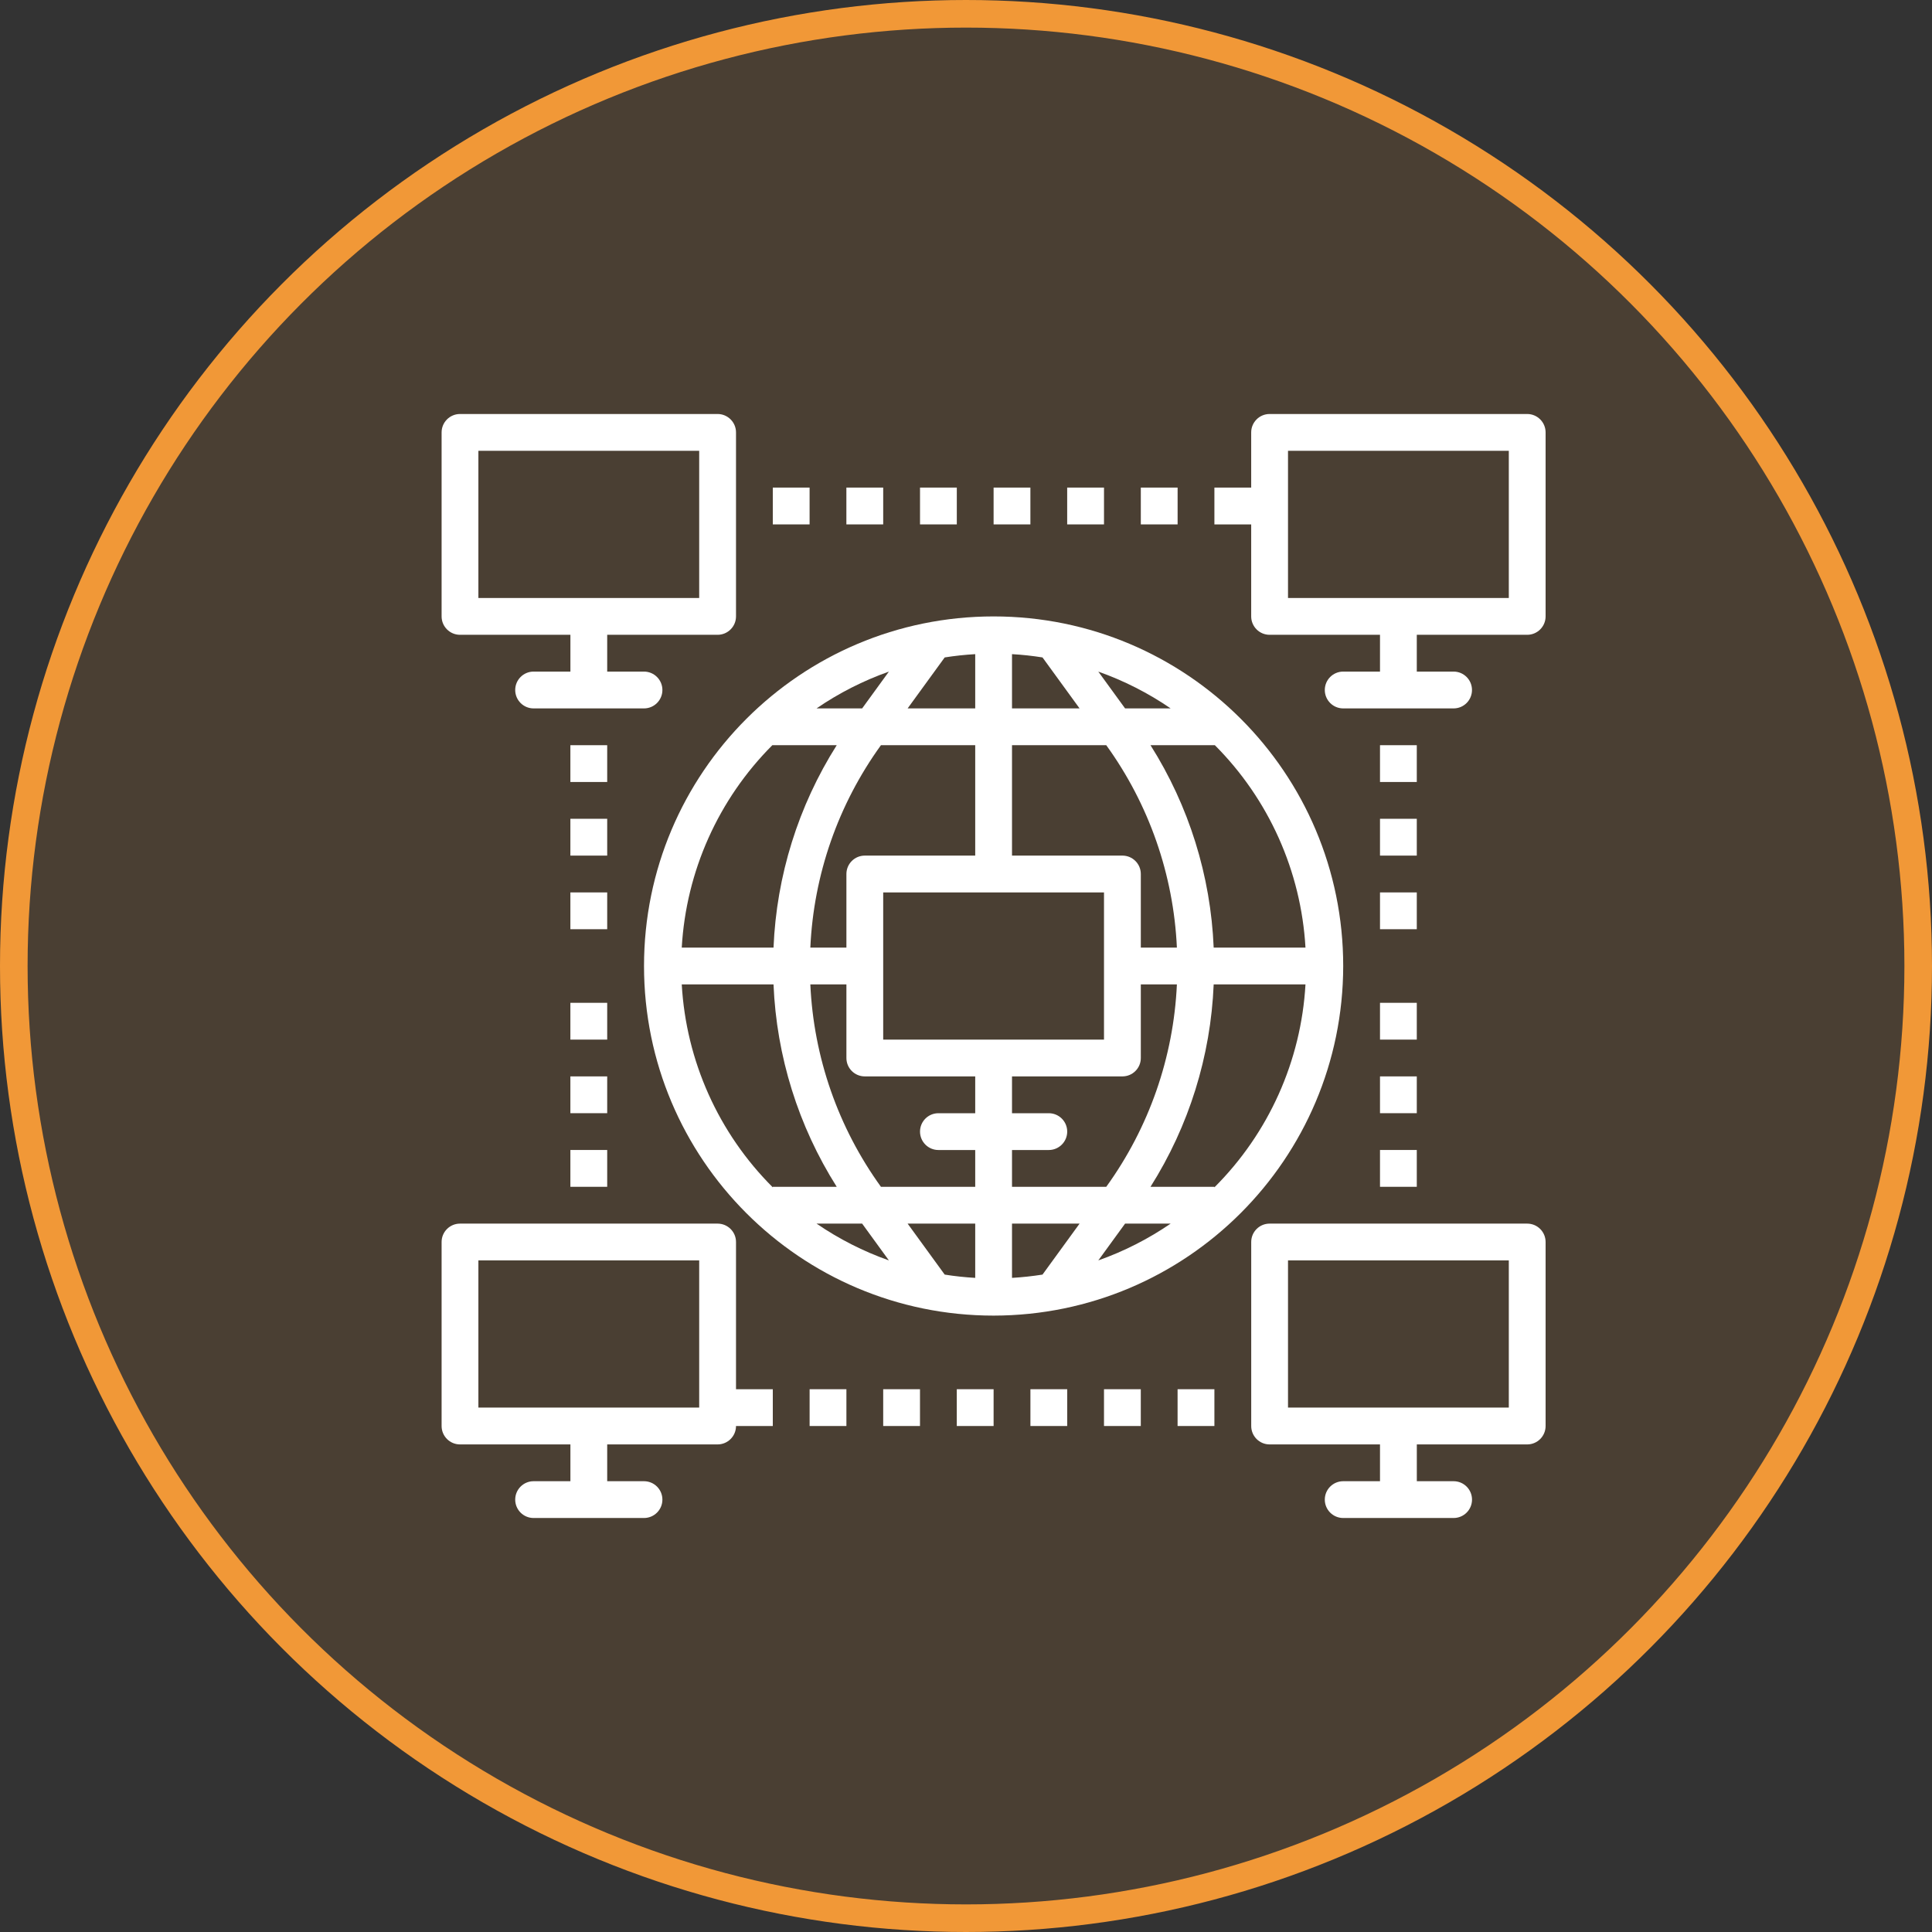
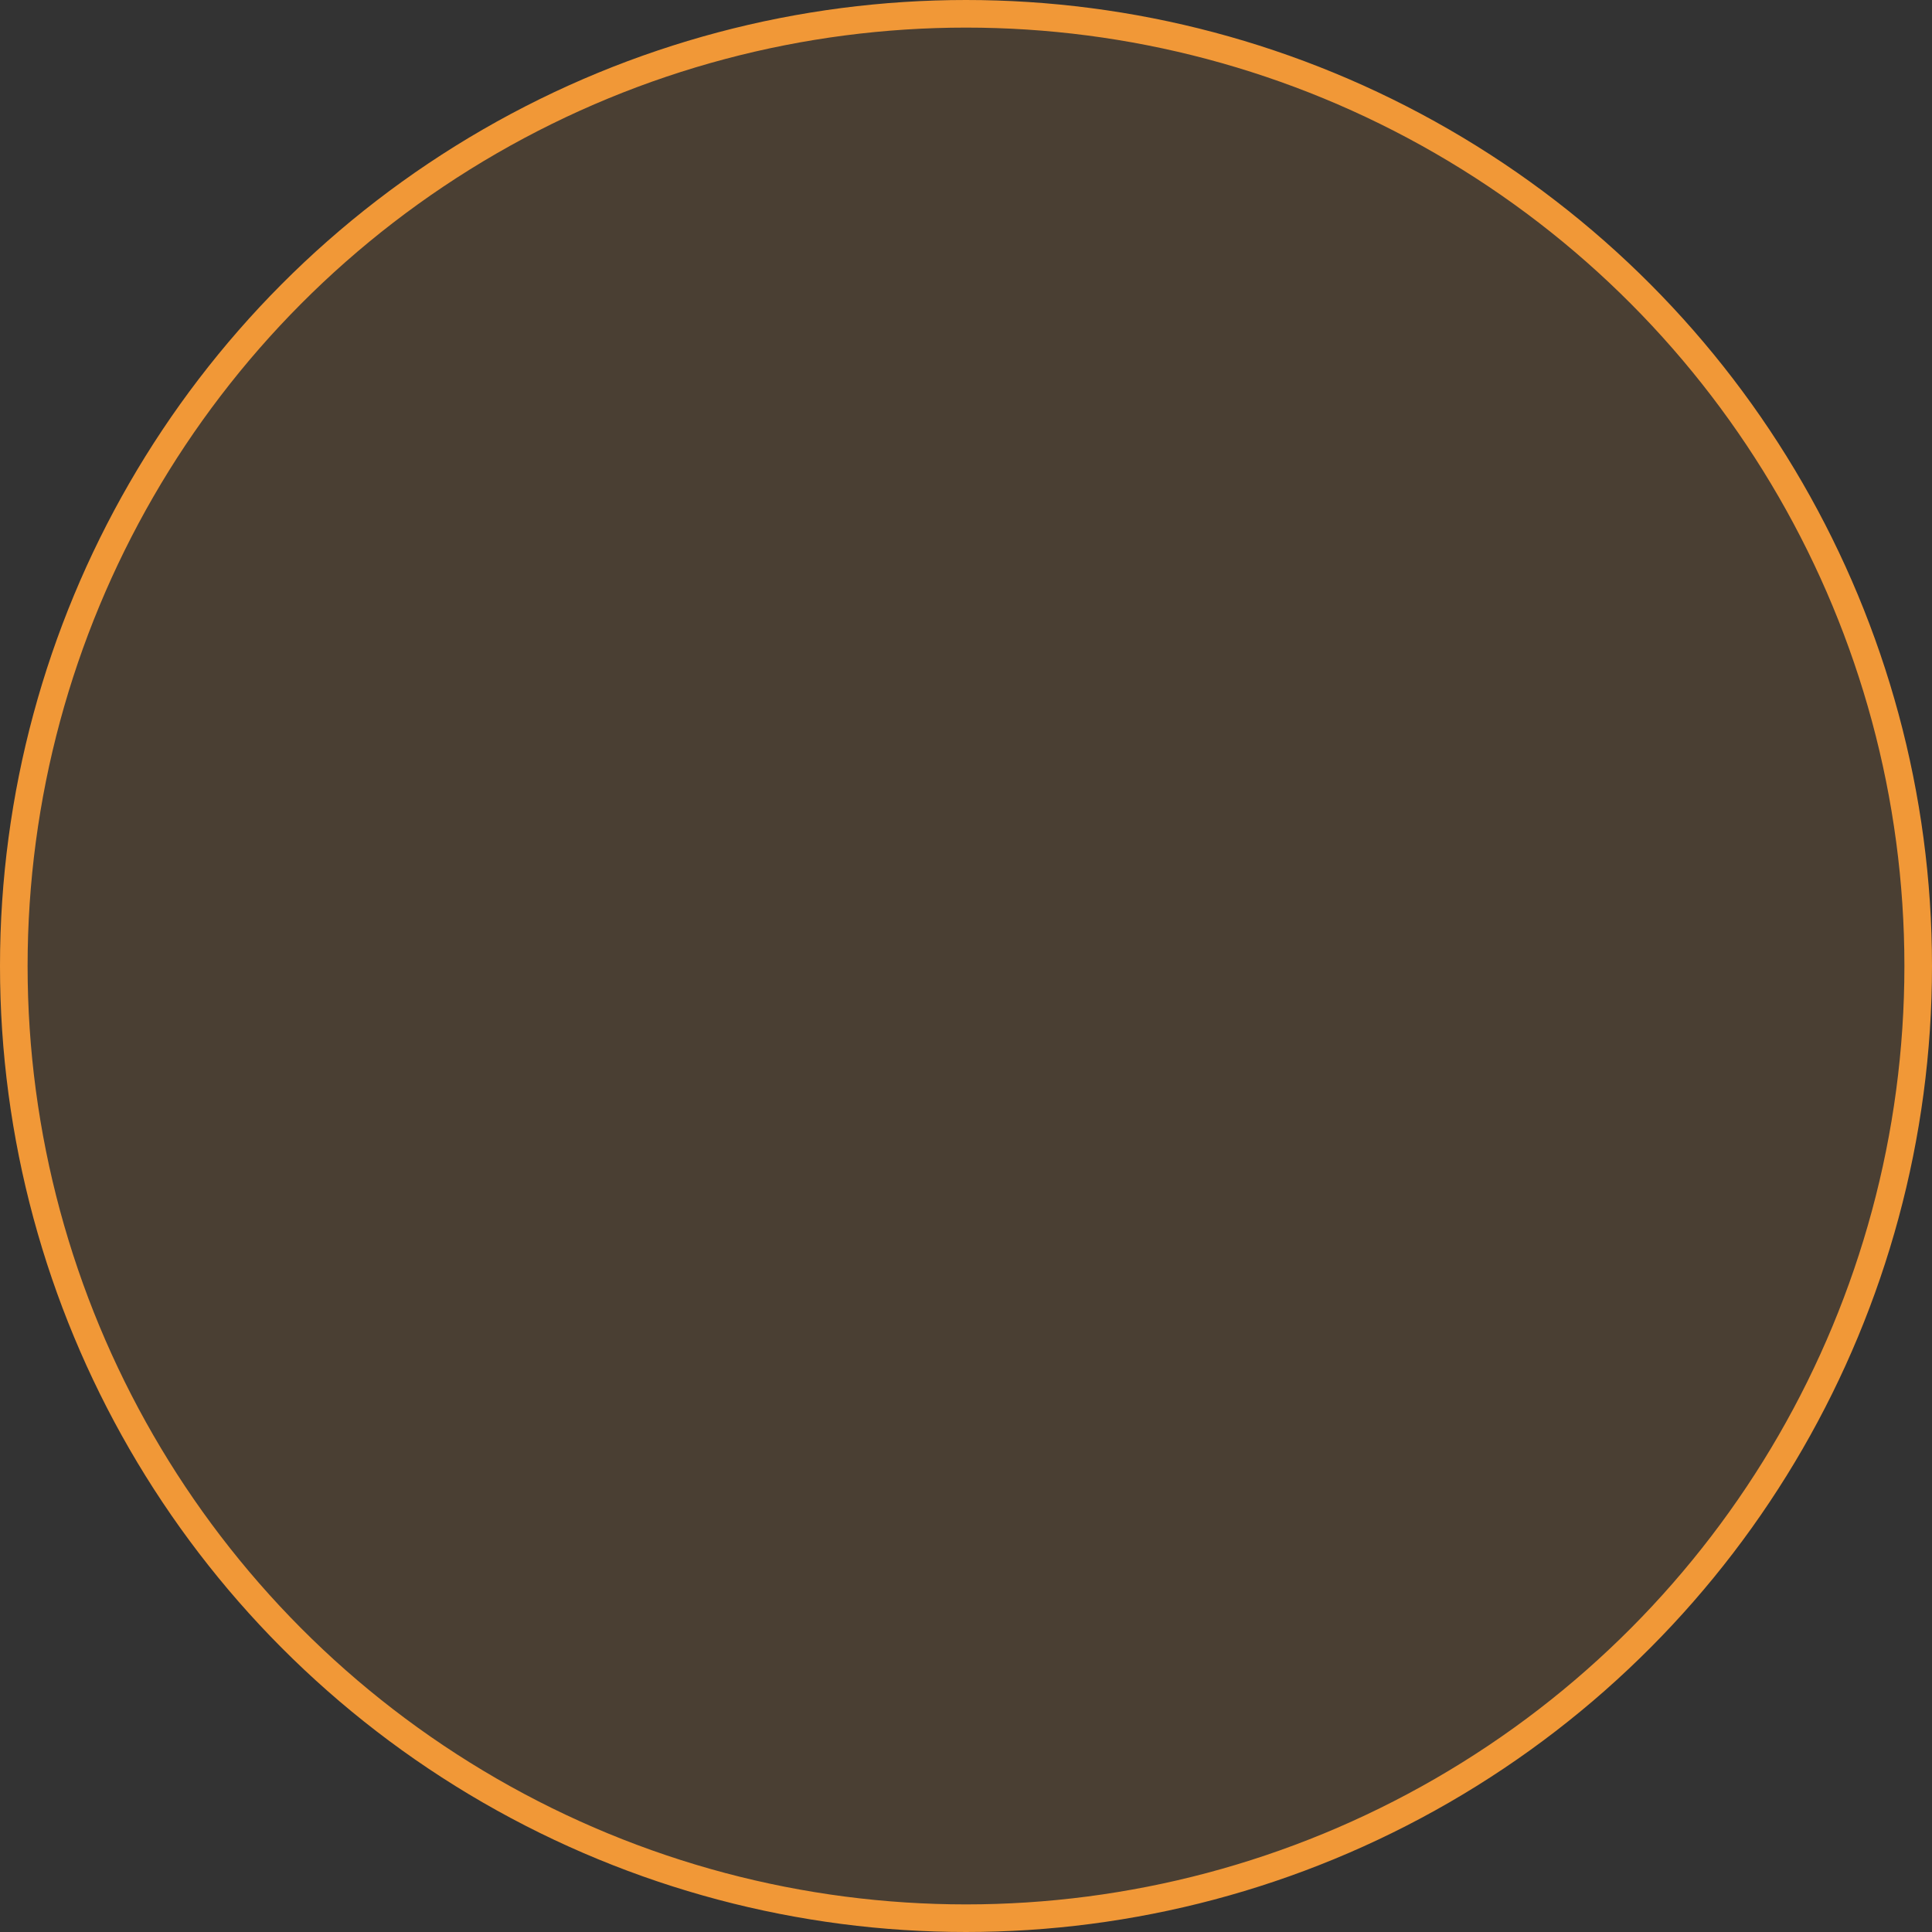
<svg xmlns="http://www.w3.org/2000/svg" width="70" height="70" viewBox="0 0 70 70" fill="none">
  <rect x="0" y="0" width="70" height="70" fill="#333333" stroke="none" />
  <circle cx="35" cy="35" r="34.5" fill="#F19837" fill-opacity="0.12" stroke="#F19837" />
  <g clip-path="url(#clip0_745_518)">
-     <path d="M26 15H16.667C16.299 15 16 15.299 16 15.667V22.333C16 22.701 16.299 23 16.667 23H20.667V24.333H19.333C18.965 24.333 18.667 24.632 18.667 25C18.667 25.368 18.965 25.667 19.333 25.667H23.333C23.701 25.667 24 25.368 24 25C24 24.632 23.701 24.333 23.333 24.333H22V23H26C26.368 23 26.667 22.701 26.667 22.333V15.667C26.667 15.299 26.368 15 26 15ZM25.333 21.667H17.333V16.333H25.333V21.667Z" fill="white" />
    <path d="M55.334 44.334H46C45.632 44.334 45.334 44.632 45.334 45V51.667C45.334 52.035 45.632 52.334 46 52.334H50V53.667H48.667C48.299 53.667 48 53.965 48 54.334C48 54.702 48.299 55 48.667 55H52.667C53.035 55 53.334 54.702 53.334 54.334C53.334 53.965 53.035 53.667 52.667 53.667H51.334V52.334H55.334C55.702 52.334 56 52.035 56 51.667V45C56 44.632 55.702 44.334 55.334 44.334ZM54.667 51H46.667V45.667H54.667V51Z" fill="white" />
    <path d="M55.333 15H46C45.632 15 45.333 15.299 45.333 15.667V17.667H44V19H45.333V22.333C45.333 22.701 45.632 23 46 23H50V24.333H48.667C48.298 24.333 48 24.632 48 25C48 25.368 48.298 25.667 48.667 25.667H52.667C53.035 25.667 53.333 25.368 53.333 25C53.333 24.632 53.035 24.333 52.667 24.333H51.333V23H55.333C55.702 23 56 22.701 56 22.333V15.667C56 15.299 55.702 15 55.333 15ZM54.667 21.667H46.667V16.333H54.667V21.667Z" fill="white" />
    <path d="M26.667 50.334V45C26.667 44.632 26.368 44.334 26 44.334H16.667C16.299 44.334 16 44.632 16 45V51.667C16 52.035 16.299 52.334 16.667 52.334H20.667V53.667H19.333C18.965 53.667 18.667 53.965 18.667 54.334C18.667 54.702 18.965 55 19.333 55H23.333C23.701 55 24 54.702 24 54.334C24 53.965 23.701 53.667 23.333 53.667H22V52.334H26C26.368 52.334 26.667 52.035 26.667 51.667H28V50.334H26.667ZM25.333 51H17.333V45.667H25.333V51Z" fill="white" />
    <path d="M36 22.334C29.005 22.334 23.334 28.005 23.334 35C23.334 41.996 29.005 47.667 36 47.667C42.993 47.659 48.659 41.993 48.667 35C48.667 28.005 42.996 22.334 36 22.334ZM44.017 27C45.973 28.96 47.141 31.569 47.3 34.334H43.974C43.866 31.731 43.077 29.202 41.685 27H44C44.006 27 44.011 27 44.017 27ZM42.415 25.667H40.764L39.794 24.334C40.722 24.662 41.603 25.11 42.415 25.667ZM36.667 23.701C37.041 23.722 37.409 23.762 37.772 23.82L39.115 25.667H36.667V23.701ZM36.667 27H40.082C41.631 29.143 42.52 31.692 42.641 34.334H41.334V31.667C41.334 31.299 41.035 31 40.667 31H36.667V27ZM38 40.334H36.667V39H40.667C41.035 39 41.334 38.702 41.334 38.334V35.667H42.641C42.52 38.308 41.631 40.857 40.082 43H36.667V41.667H38C38.368 41.667 38.667 41.368 38.667 41C38.667 40.632 38.368 40.334 38 40.334ZM34.228 23.82C34.592 23.762 34.96 23.723 35.334 23.701V25.667H32.885L34.228 23.82ZM35.334 27V31H31.334C30.965 31 30.667 31.299 30.667 31.667V34.334H29.36C29.48 31.692 30.369 29.143 31.918 27H35.334ZM32.206 24.334L31.237 25.667H29.585C30.397 25.11 31.278 24.662 32.206 24.334ZM27.983 27C27.989 27 27.994 27 28 27H30.316C28.923 29.202 28.134 31.731 28.026 34.334H24.701C24.859 31.569 26.027 28.96 27.983 27ZM28 43.02C26.033 41.058 24.859 38.44 24.701 35.667H28.026C28.134 38.27 28.923 40.798 30.316 43H28V43.02ZM29.585 44.334H31.237L32.206 45.667C31.278 45.339 30.397 44.89 29.585 44.334ZM35.334 46.3C34.96 46.278 34.591 46.239 34.228 46.181L32.885 44.334H35.334V46.3ZM35.334 40.334H34C33.632 40.334 33.334 40.632 33.334 41C33.334 41.368 33.632 41.667 34 41.667H35.334V43H31.918C30.369 40.857 29.48 38.308 29.36 35.667H30.667V38.334C30.667 38.702 30.965 39 31.334 39H35.334V40.334ZM32 37.667V32.334H40V37.667H32ZM37.772 46.181C37.409 46.238 37.04 46.278 36.667 46.3V44.334H39.115L37.772 46.181ZM39.794 45.667L40.764 44.334H42.415C41.603 44.89 40.722 45.339 39.794 45.667ZM44 43.02V43H41.685C43.077 40.798 43.866 38.27 43.974 35.667H47.3C47.142 38.44 45.967 41.058 44 43.02Z" fill="white" />
    <path d="M22 27H20.666V28.333H22V27Z" fill="white" />
    <path d="M22 29.666H20.666V31H22V29.666Z" fill="white" />
    <path d="M22 32.334H20.666V33.667H22V32.334Z" fill="white" />
    <path d="M51.333 27H50V28.333H51.333V27Z" fill="white" />
    <path d="M51.333 29.666H50V31H51.333V29.666Z" fill="white" />
    <path d="M51.333 32.334H50V33.667H51.333V32.334Z" fill="white" />
    <path d="M22 41.666H20.666V43H22V41.666Z" fill="white" />
    <path d="M22 39H20.666V40.333H22V39Z" fill="white" />
    <path d="M22 36.334H20.666V37.667H22V36.334Z" fill="white" />
    <path d="M51.333 41.666H50V43H51.333V41.666Z" fill="white" />
    <path d="M51.333 39H50V40.333H51.333V39Z" fill="white" />
    <path d="M51.333 36.334H50V37.667H51.333V36.334Z" fill="white" />
    <path d="M29.333 17.666H28V19H29.333V17.666Z" fill="white" />
    <path d="M32 17.666H30.666V19H32V17.666Z" fill="white" />
    <path d="M34.667 17.666H33.334V19H34.667V17.666Z" fill="white" />
    <path d="M37.333 17.666H36V19H37.333V17.666Z" fill="white" />
    <path d="M40 17.666H38.666V19H40V17.666Z" fill="white" />
    <path d="M42.667 17.666H41.334V19H42.667V17.666Z" fill="white" />
    <path d="M30.667 50.334H29.334V51.667H30.667V50.334Z" fill="white" />
    <path d="M33.333 50.334H32V51.667H33.333V50.334Z" fill="white" />
-     <path d="M36 50.334H34.666V51.667H36V50.334Z" fill="white" />
    <path d="M38.667 50.334H37.334V51.667H38.667V50.334Z" fill="white" />
    <path d="M41.333 50.334H40V51.667H41.333V50.334Z" fill="white" />
    <path d="M44 50.334H42.666V51.667H44V50.334Z" fill="white" />
  </g>
  <defs>
    <clipPath id="clip0_745_518">
-       <rect width="40" height="40" fill="white" transform="translate(16 15)" />
-     </clipPath>
+       </clipPath>
  </defs>
</svg>